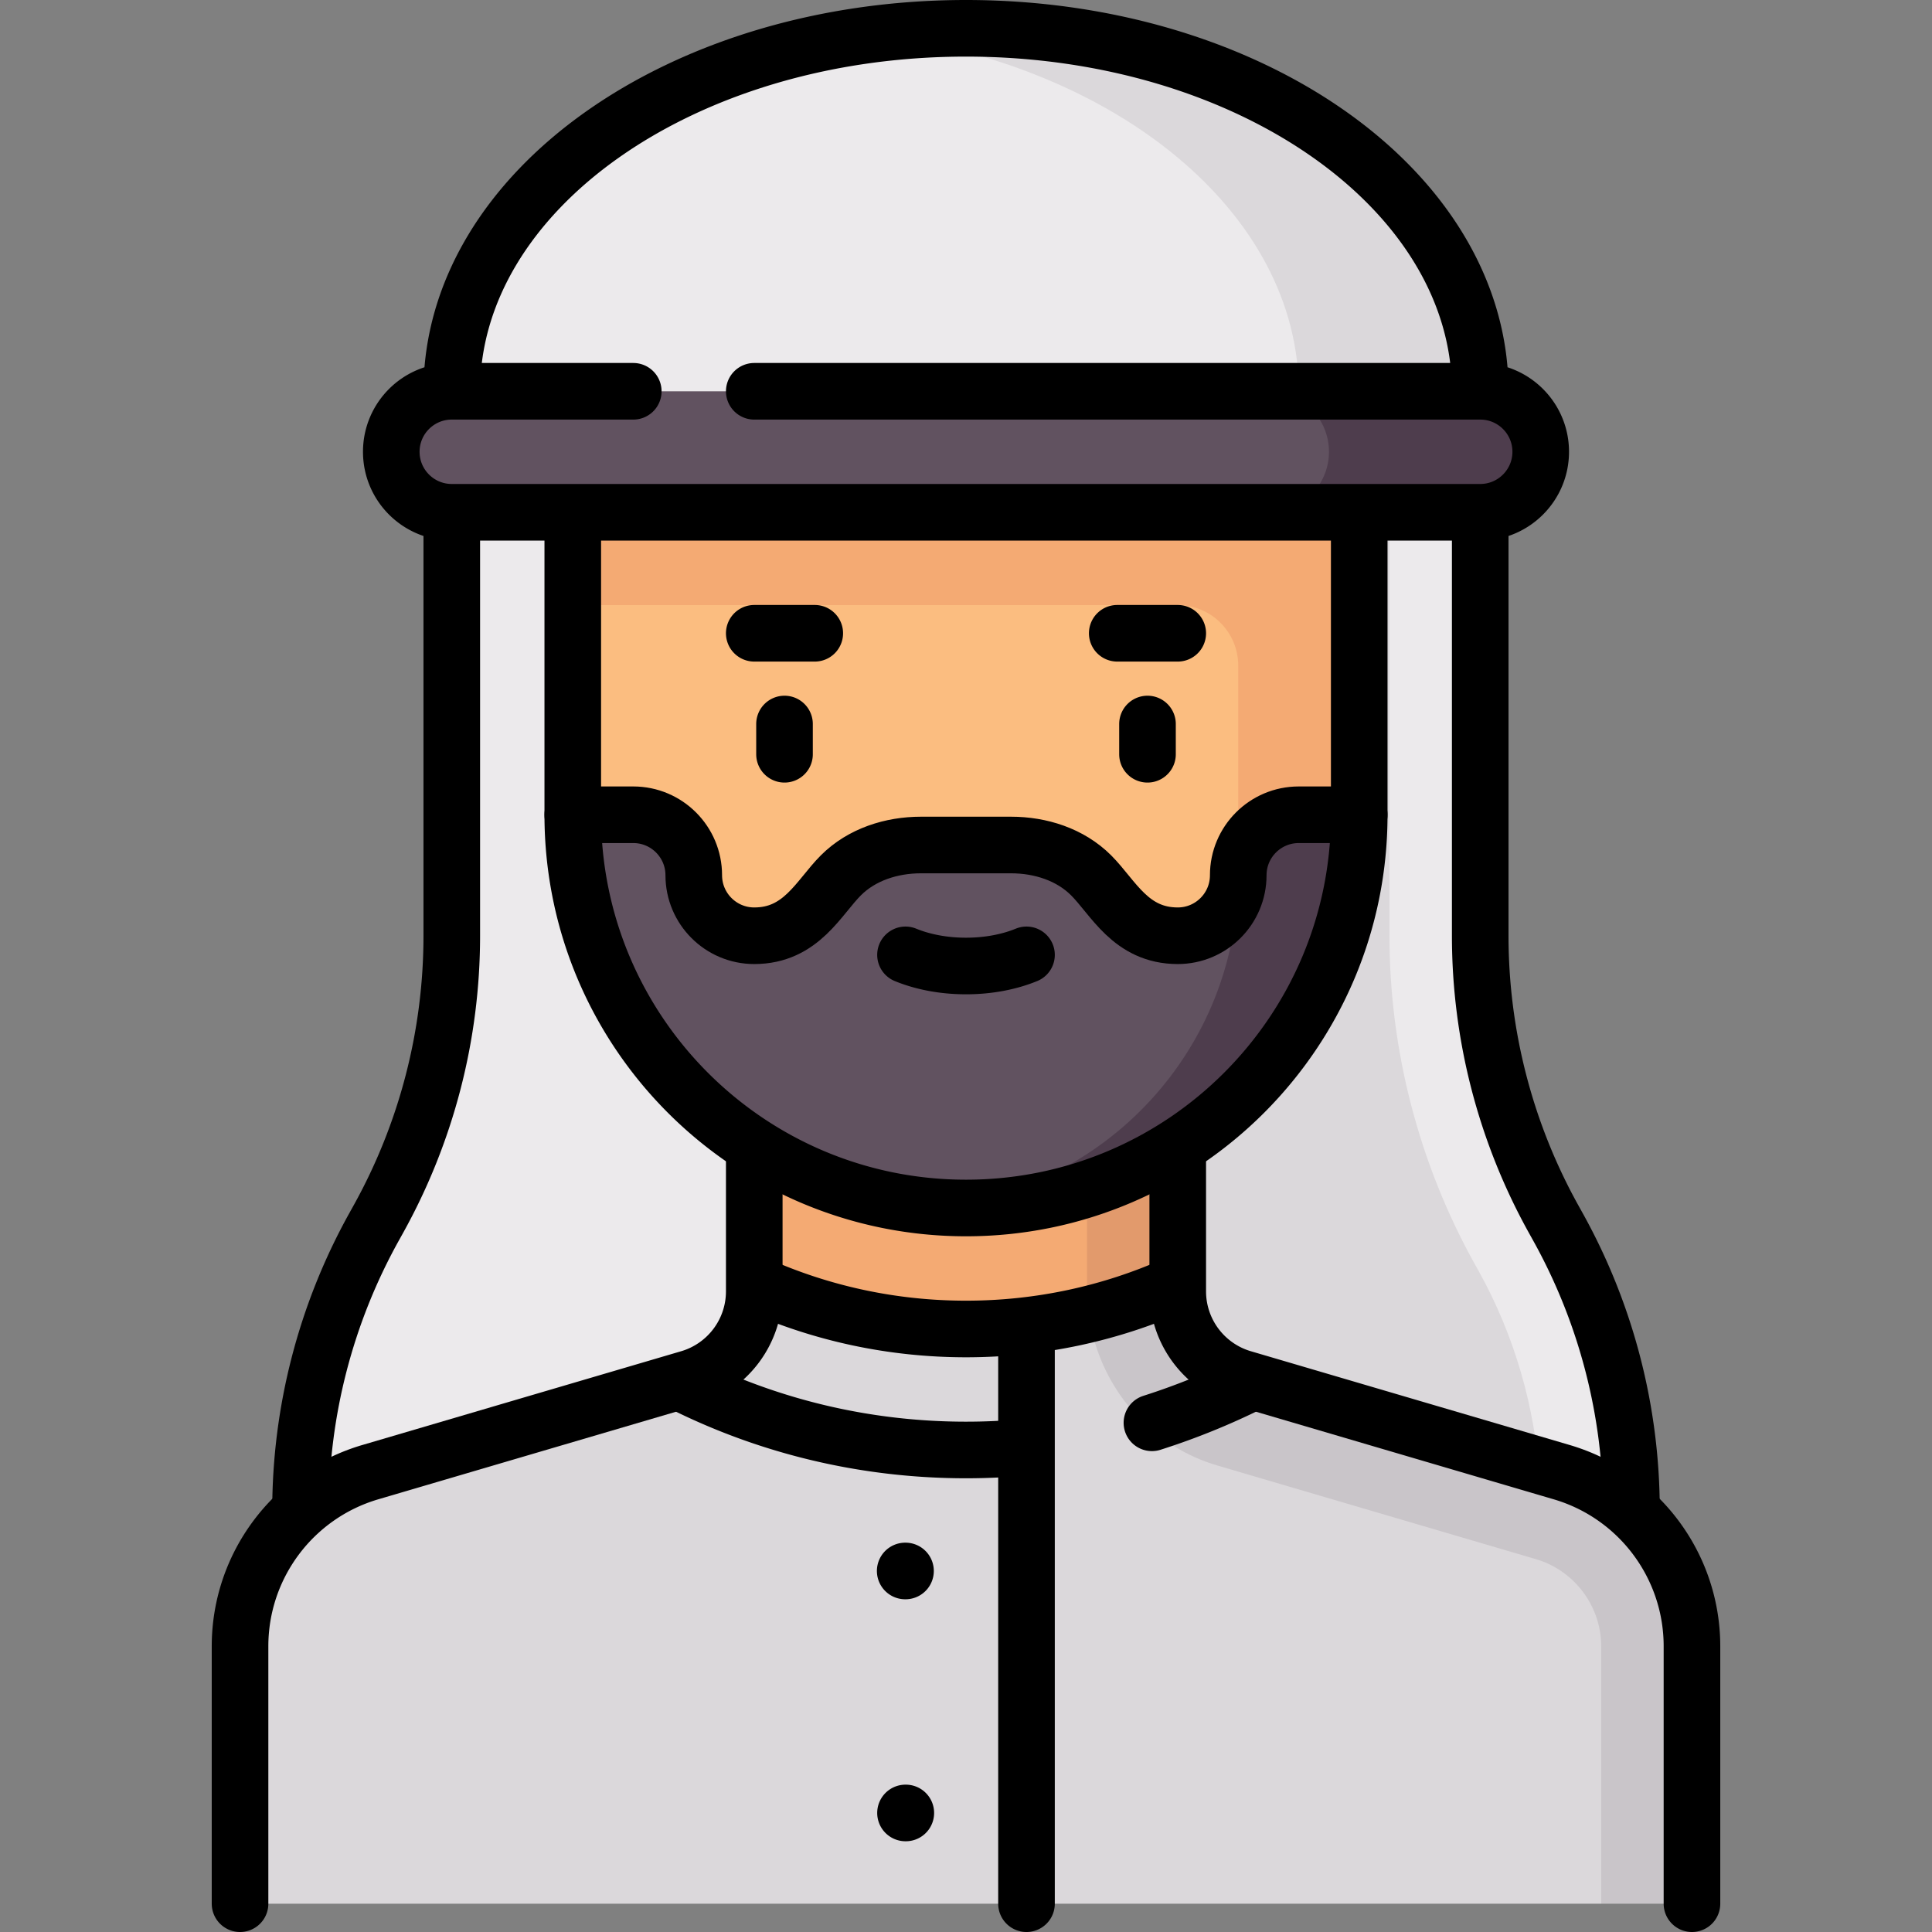
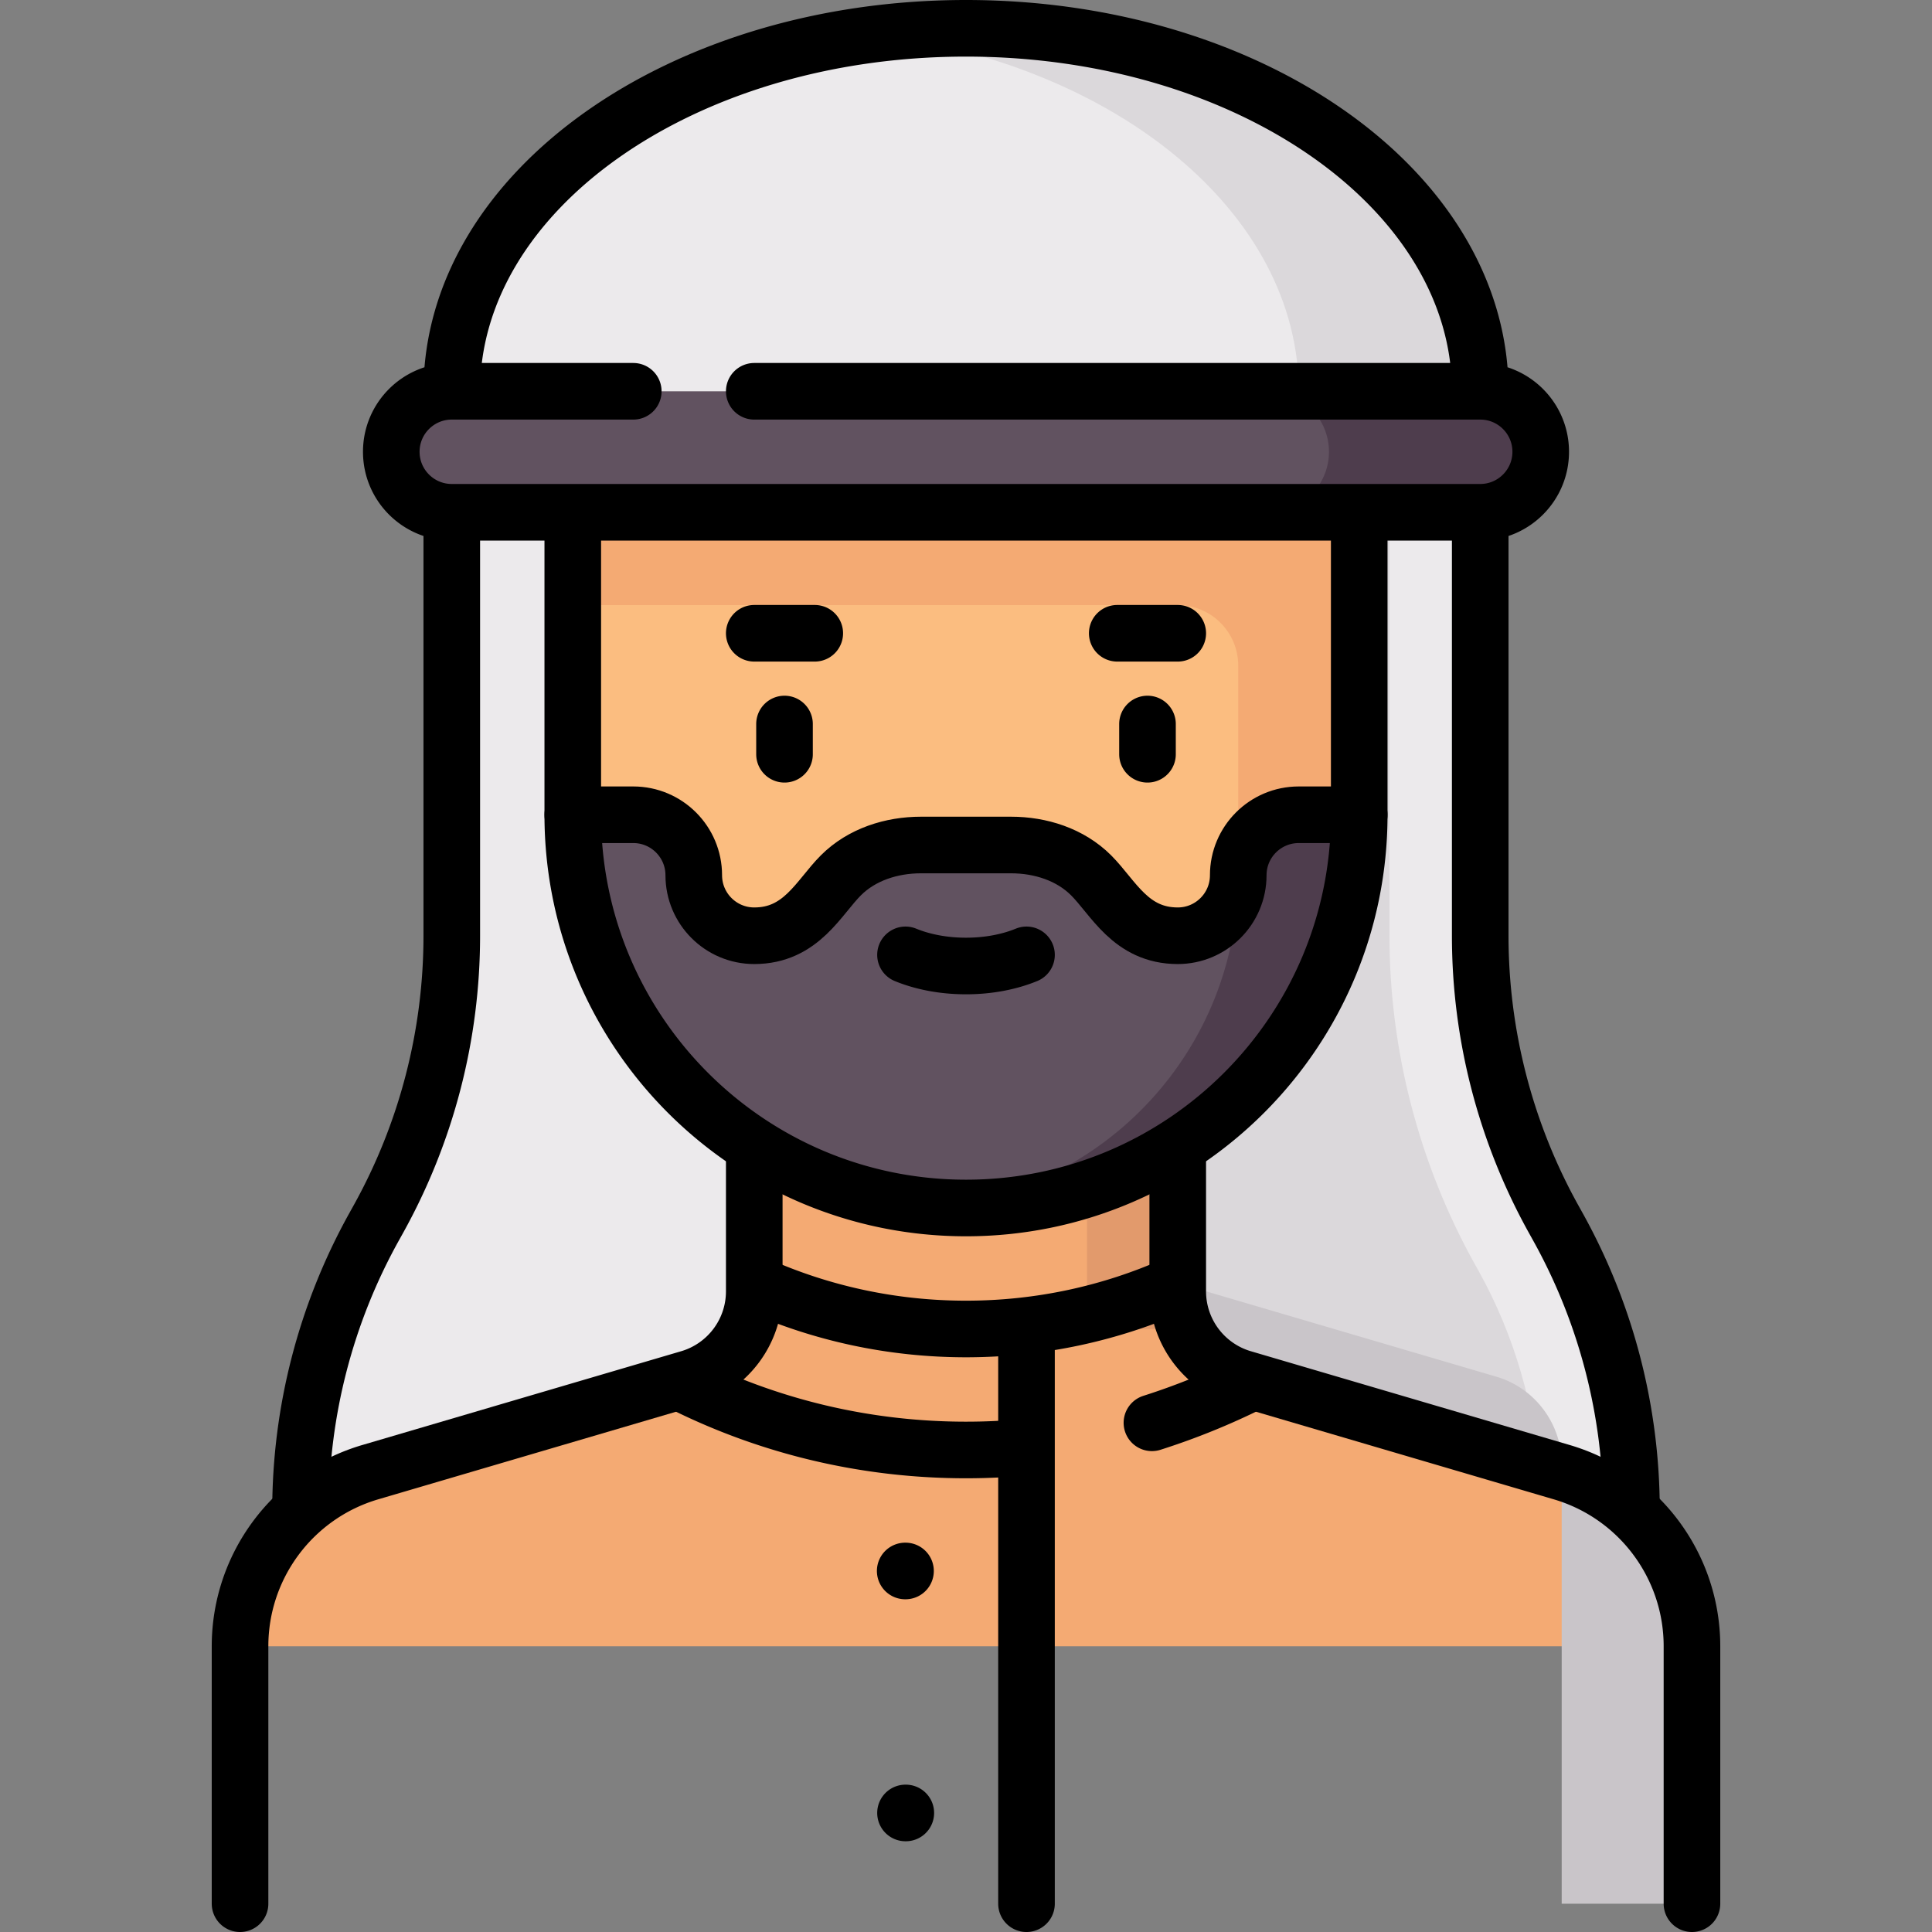
<svg xmlns="http://www.w3.org/2000/svg" version="1.1" width="512" height="512" x="0" y="0" viewBox="0 0 512 512" style="enable-background:new 0 0 512 512" xml:space="preserve" class="">
  <rect x="0" y="0" width="512" height="512" fill="#808080" stroke="none" />
  <g>
    <path d="m99.11 325.173 1.151-2.072a154.672 154.672 0 0 0 19.465-75.117v-144.29C119.726 50.567 180.738 7.5 256 7.5s136.274 43.067 136.274 96.194v144.29c0 26.286 6.699 52.139 19.465 75.117l1.151 2.072c12.766 22.978 19.465 56.847 19.465 83.134H79.645c0-26.287 6.699-60.156 19.465-83.134z" style="" fill="#eceaec" data-original="#eceaec" />
    <path d="M392.274 119.726v-16.032C392.274 50.567 331.262 7.5 256 7.5c-8.22 0-16.229.602-24.048 1.586 63.772 8.029 112.226 47.283 112.226 94.607v16.032h48.096zM391.867 336.842l-1.112-1.981c-14.756-26.577-22.53-56.59-22.53-86.878V119.726H247.984v272.548H408.05c-1.2-19.387-6.727-38.399-16.183-55.432z" style="" fill="#dbd8db" data-original="#dbd8db" />
    <path d="m413.862 390.136-84.485-24.849a24.048 24.048 0 0 1-17.263-23.071v-54.151H199.887v54.151a24.048 24.048 0 0 1-17.263 23.071l-84.485 24.849c-20.47 6.02-34.526 24.806-34.526 46.142h384.774c0-21.336-14.056-40.122-34.525-46.142z" style="" fill="#f4aa73" data-original="#f4aa73" class="" />
    <path d="M288.065 288.065h24.048v64.129h-24.048z" style="" fill="#e29a6c" data-original="#e29a6c" />
-     <path d="m98.138 390.136 84.486-24.849a24.048 24.048 0 0 0 17.263-23.071v-2.209c17.128 7.759 36.086 12.187 56.113 12.187s38.985-4.428 56.113-12.187v2.209a24.048 24.048 0 0 0 17.263 23.071l84.486 24.849c20.469 6.02 34.526 24.806 34.526 46.142L424.339 504.5H63.613v-68.222c0-21.336 14.056-40.122 34.525-46.142z" style="" fill="#dbd8db" data-original="#dbd8db" />
    <path d="M360.21 127.742v88.177c0 57.553-46.656 104.21-104.21 104.21s-104.21-46.656-104.21-104.21v-88.177h208.42z" style="" fill="#fbbd80" data-original="#fbbd80" class="" />
    <path d="M328.145 231.952v-55.563c0-8.854-7.178-16.032-16.032-16.032H151.79v-32.614h208.42v88.177c0 57.553-46.656 104.21-104.21 104.21-2.705 0-5.359-.202-8.013-.405 44.935-4.058 80.158-41.782 80.158-87.773z" style="" fill="#f4aa73" data-original="#f4aa73" class="" />
    <path d="M151.79 215.919c0 57.553 46.656 104.21 104.21 104.21s104.21-46.656 104.21-104.21h-16.032c-8.854 0-16.032 7.178-16.032 16.032s-7.178 16.032-16.032 16.032c-12.498 0-17.069-10.139-22.974-16.031-5.53-5.516-13.4-8.018-21.211-8.018h-23.856c-7.811 0-15.68 2.502-21.211 8.018-5.906 5.892-10.477 16.031-22.974 16.031-8.854 0-16.032-7.178-16.032-16.032 0-8.855-7.178-16.032-16.032-16.032H151.79zM119.726 103.694h272.548c8.854 0 16.032 7.178 16.032 16.032s-7.178 16.032-16.032 16.032H119.726c-8.854 0-16.032-7.178-16.032-16.032 0-8.855 7.178-16.032 16.032-16.032z" style="" fill="#615260" data-original="#615260" class="" />
    <path d="M344.177 215.919h16.032c0 57.553-46.656 104.21-104.21 104.21-2.705 0-5.359-.202-8.012-.405 44.935-4.057 80.157-41.781 80.157-87.773.001-8.854 7.179-16.032 16.033-16.032zM392.274 103.694h-56.113c8.854 0 16.032 7.178 16.032 16.032s-7.178 16.032-16.032 16.032h56.113c8.854 0 16.032-7.178 16.032-16.032 0-8.855-7.178-16.032-16.032-16.032z" style="" fill="#4e3d4d" data-original="#4e3d4d" />
-     <path d="M448.387 504.5v-68.222c0-21.336-14.056-40.122-34.526-46.142l-84.485-24.849a24.048 24.048 0 0 1-17.263-23.071v-2.209c-7.506 3.4-15.418 6.03-23.562 8.058 2.344 18.741 15.609 34.867 34.036 40.295l84.49 24.847c10.161 2.99 17.261 12.478 17.261 23.07V504.5h24.049z" style="" fill="#c9c5c9" data-original="#c9c5c9" />
+     <path d="M448.387 504.5v-68.222c0-21.336-14.056-40.122-34.526-46.142l-84.485-24.849a24.048 24.048 0 0 1-17.263-23.071v-2.209l84.49 24.847c10.161 2.99 17.261 12.478 17.261 23.07V504.5h24.049z" style="" fill="#c9c5c9" data-original="#c9c5c9" />
    <path d="M304.097 191.871v8.016M207.903 191.871v8.016M272.033 253.047C267.513 254.903 261.994 256 256 256c-5.994 0-11.513-1.097-16.033-2.953M448.387 504.5v-68.222c0-21.336-14.056-40.122-34.525-46.142l-84.486-24.849a24.048 24.048 0 0 1-17.263-23.071v-38.119M63.613 504.5v-68.222c0-21.336 14.056-40.122 34.525-46.142l84.486-24.849a24.048 24.048 0 0 0 17.263-23.071v-38.119M312.113 167.823h-16.032M215.919 167.823h-16.032" style="stroke-width:15;stroke-linecap:round;stroke-linejoin:round;stroke-miterlimit:10;" fill="none" stroke="#000000" stroke-width="15" stroke-linecap="round" stroke-linejoin="round" stroke-miterlimit="10" data-original="#000000" class="" />
    <path d="M151.79 135.758v80.161c0 57.553 46.656 104.21 104.21 104.21h0c57.553 0 104.21-46.656 104.21-104.21v-80.161M167.823 103.694h-48.097c-8.854 0-16.032 7.178-16.032 16.032v0c0 8.854 7.178 16.032 16.032 16.032h272.548c8.854 0 16.032-7.178 16.032-16.032v0c0-8.854-7.178-16.032-16.032-16.032H199.887M392.274 135.758v112.226c0 26.286 6.699 52.139 19.465 75.117l1.151 2.072a154.672 154.672 0 0 1 19.465 75.117v0M119.726 135.758v112.226c0 26.286-6.699 52.139-19.465 75.117l-1.151 2.072a154.672 154.672 0 0 0-19.465 75.117v0M119.726 103.694C119.726 50.567 180.738 7.5 256 7.5s136.274 43.067 136.274 96.194M200.656 340.487c16.912 7.525 35.639 11.707 55.344 11.707 19.704 0 38.432-4.182 55.344-11.707M305.273 377.057a183.47 183.47 0 0 0 25.974-10.512M181.415 366.875c22.48 11.128 47.802 17.383 74.585 17.383 5.408 0 10.756-.255 16.033-.754M272.032 352.194V504.5M239.968 416.323h-.08M240.048 480.452h-.08" style="stroke-width:15;stroke-linecap:round;stroke-linejoin:round;stroke-miterlimit:10;" fill="none" stroke="#000000" stroke-width="15" stroke-linecap="round" stroke-linejoin="round" stroke-miterlimit="10" data-original="#000000" class="" />
    <path d="M151.79 215.919h16.032c8.854 0 16.032 7.178 16.032 16.032v0c0 8.854 7.178 16.032 16.032 16.032h0c12.498 0 17.068-10.139 22.975-16.03 5.53-5.516 13.4-8.018 21.211-8.018h23.855c7.811 0 15.681 2.502 21.211 8.018 5.906 5.892 10.477 16.03 22.975 16.03h0c8.854 0 16.032-7.178 16.032-16.032v0c0-8.854 7.178-16.032 16.032-16.032h16.032" style="stroke-width:15;stroke-linecap:round;stroke-linejoin:round;stroke-miterlimit:10;" fill="none" stroke="#000000" stroke-width="15" stroke-linecap="round" stroke-linejoin="round" stroke-miterlimit="10" data-original="#000000" class="" />
  </g>
</svg>